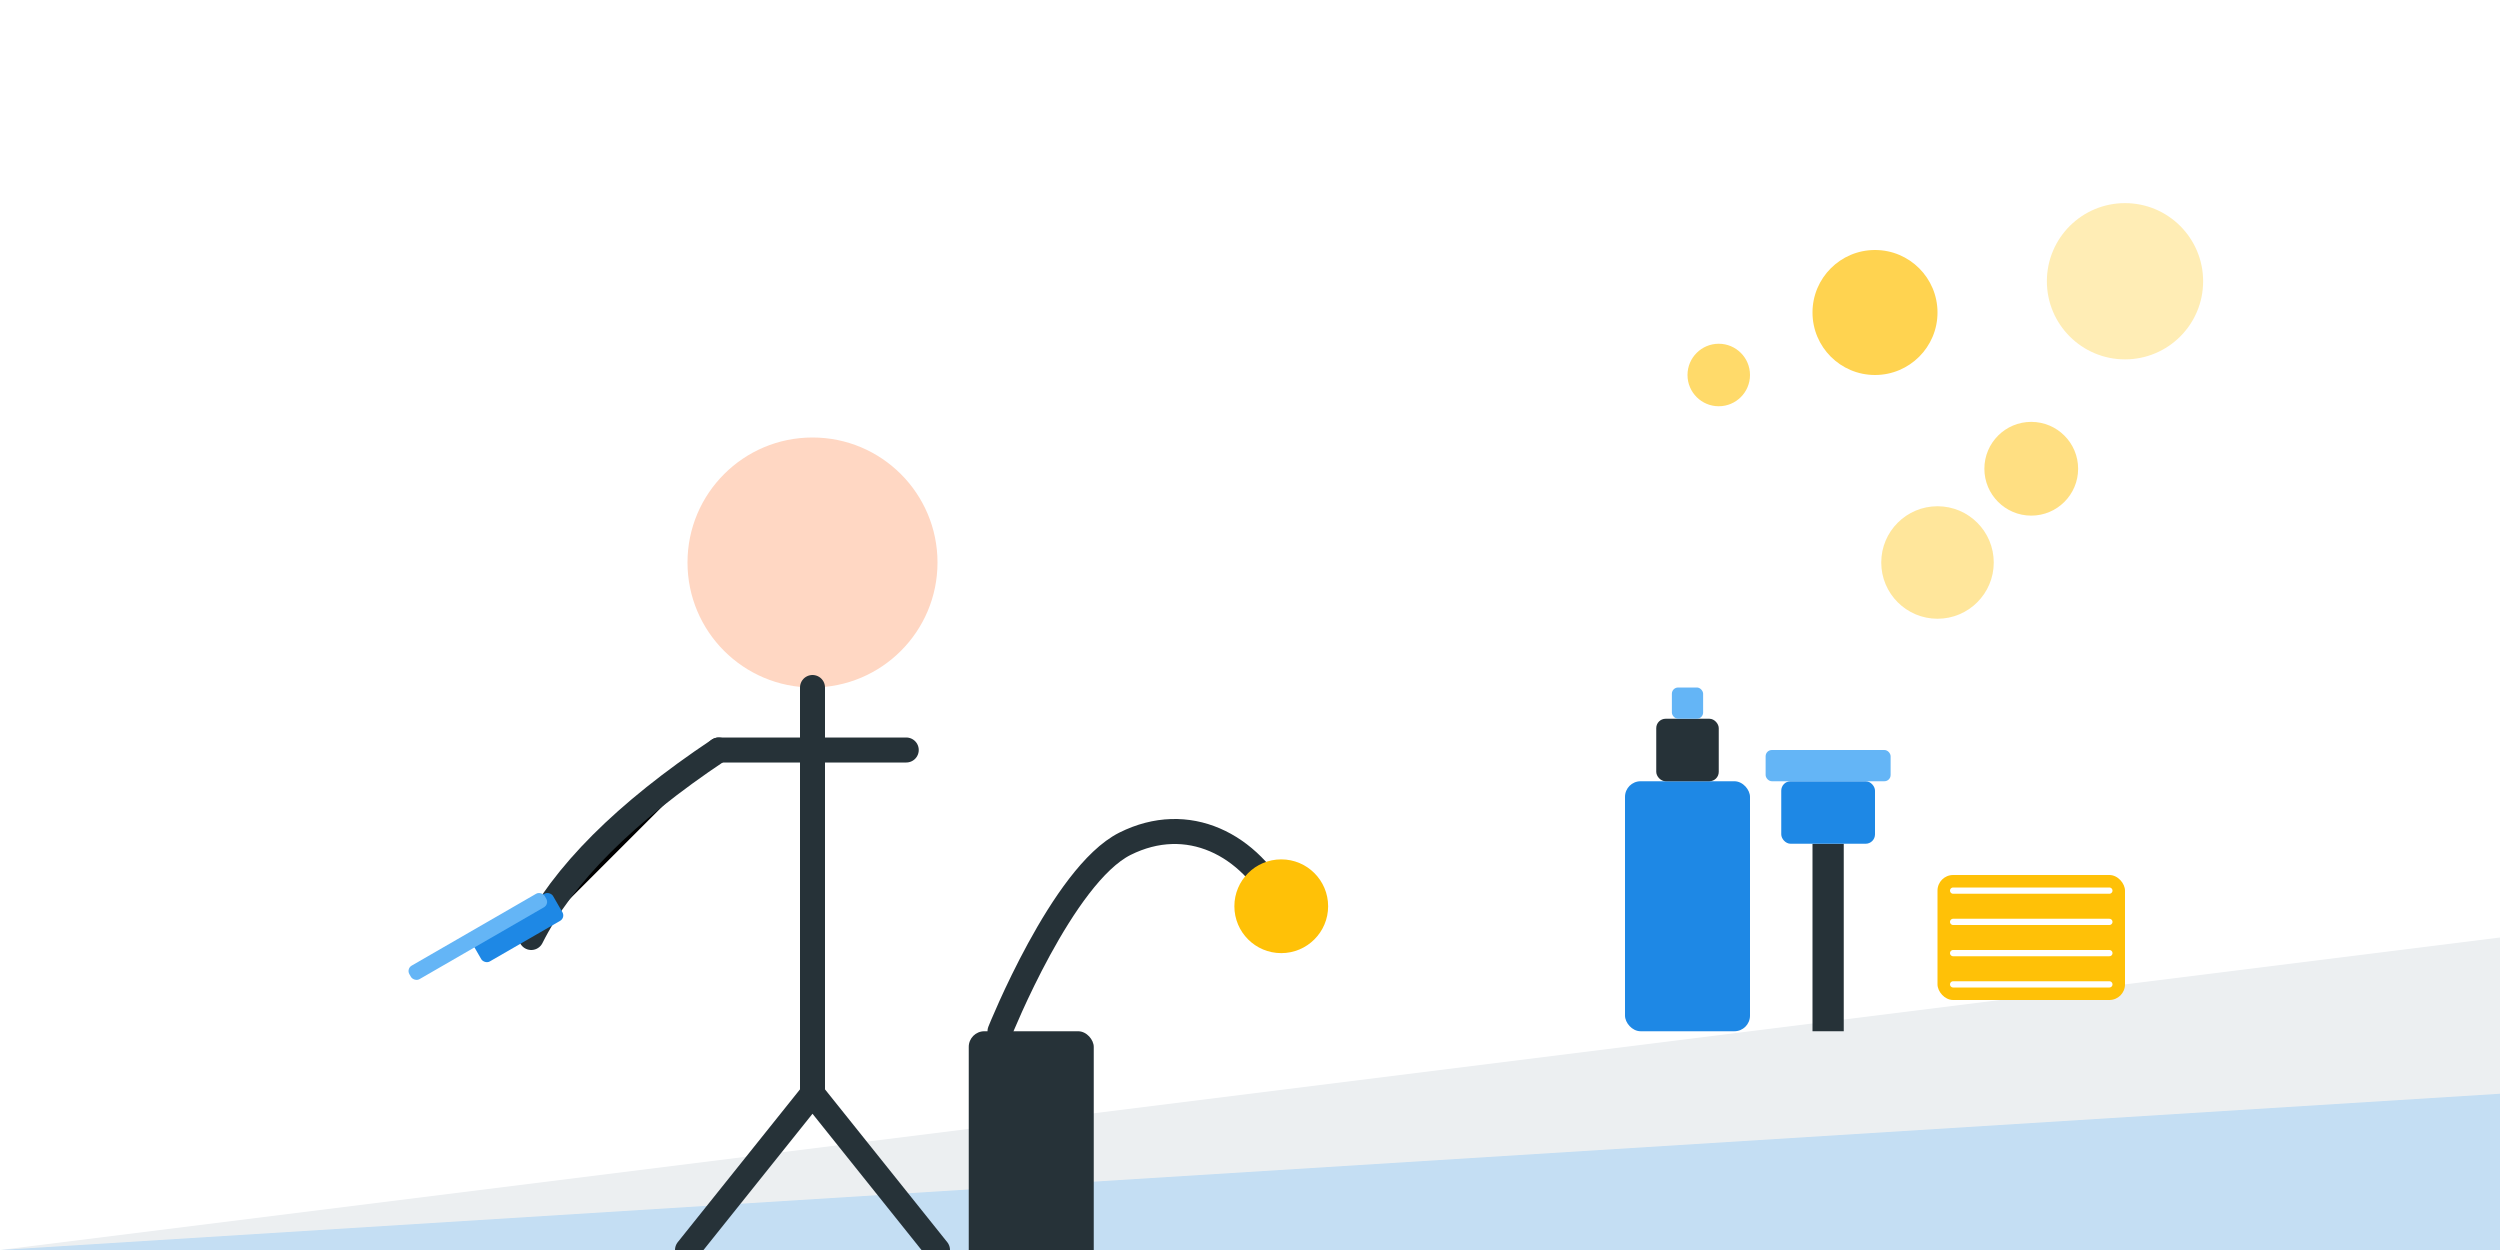
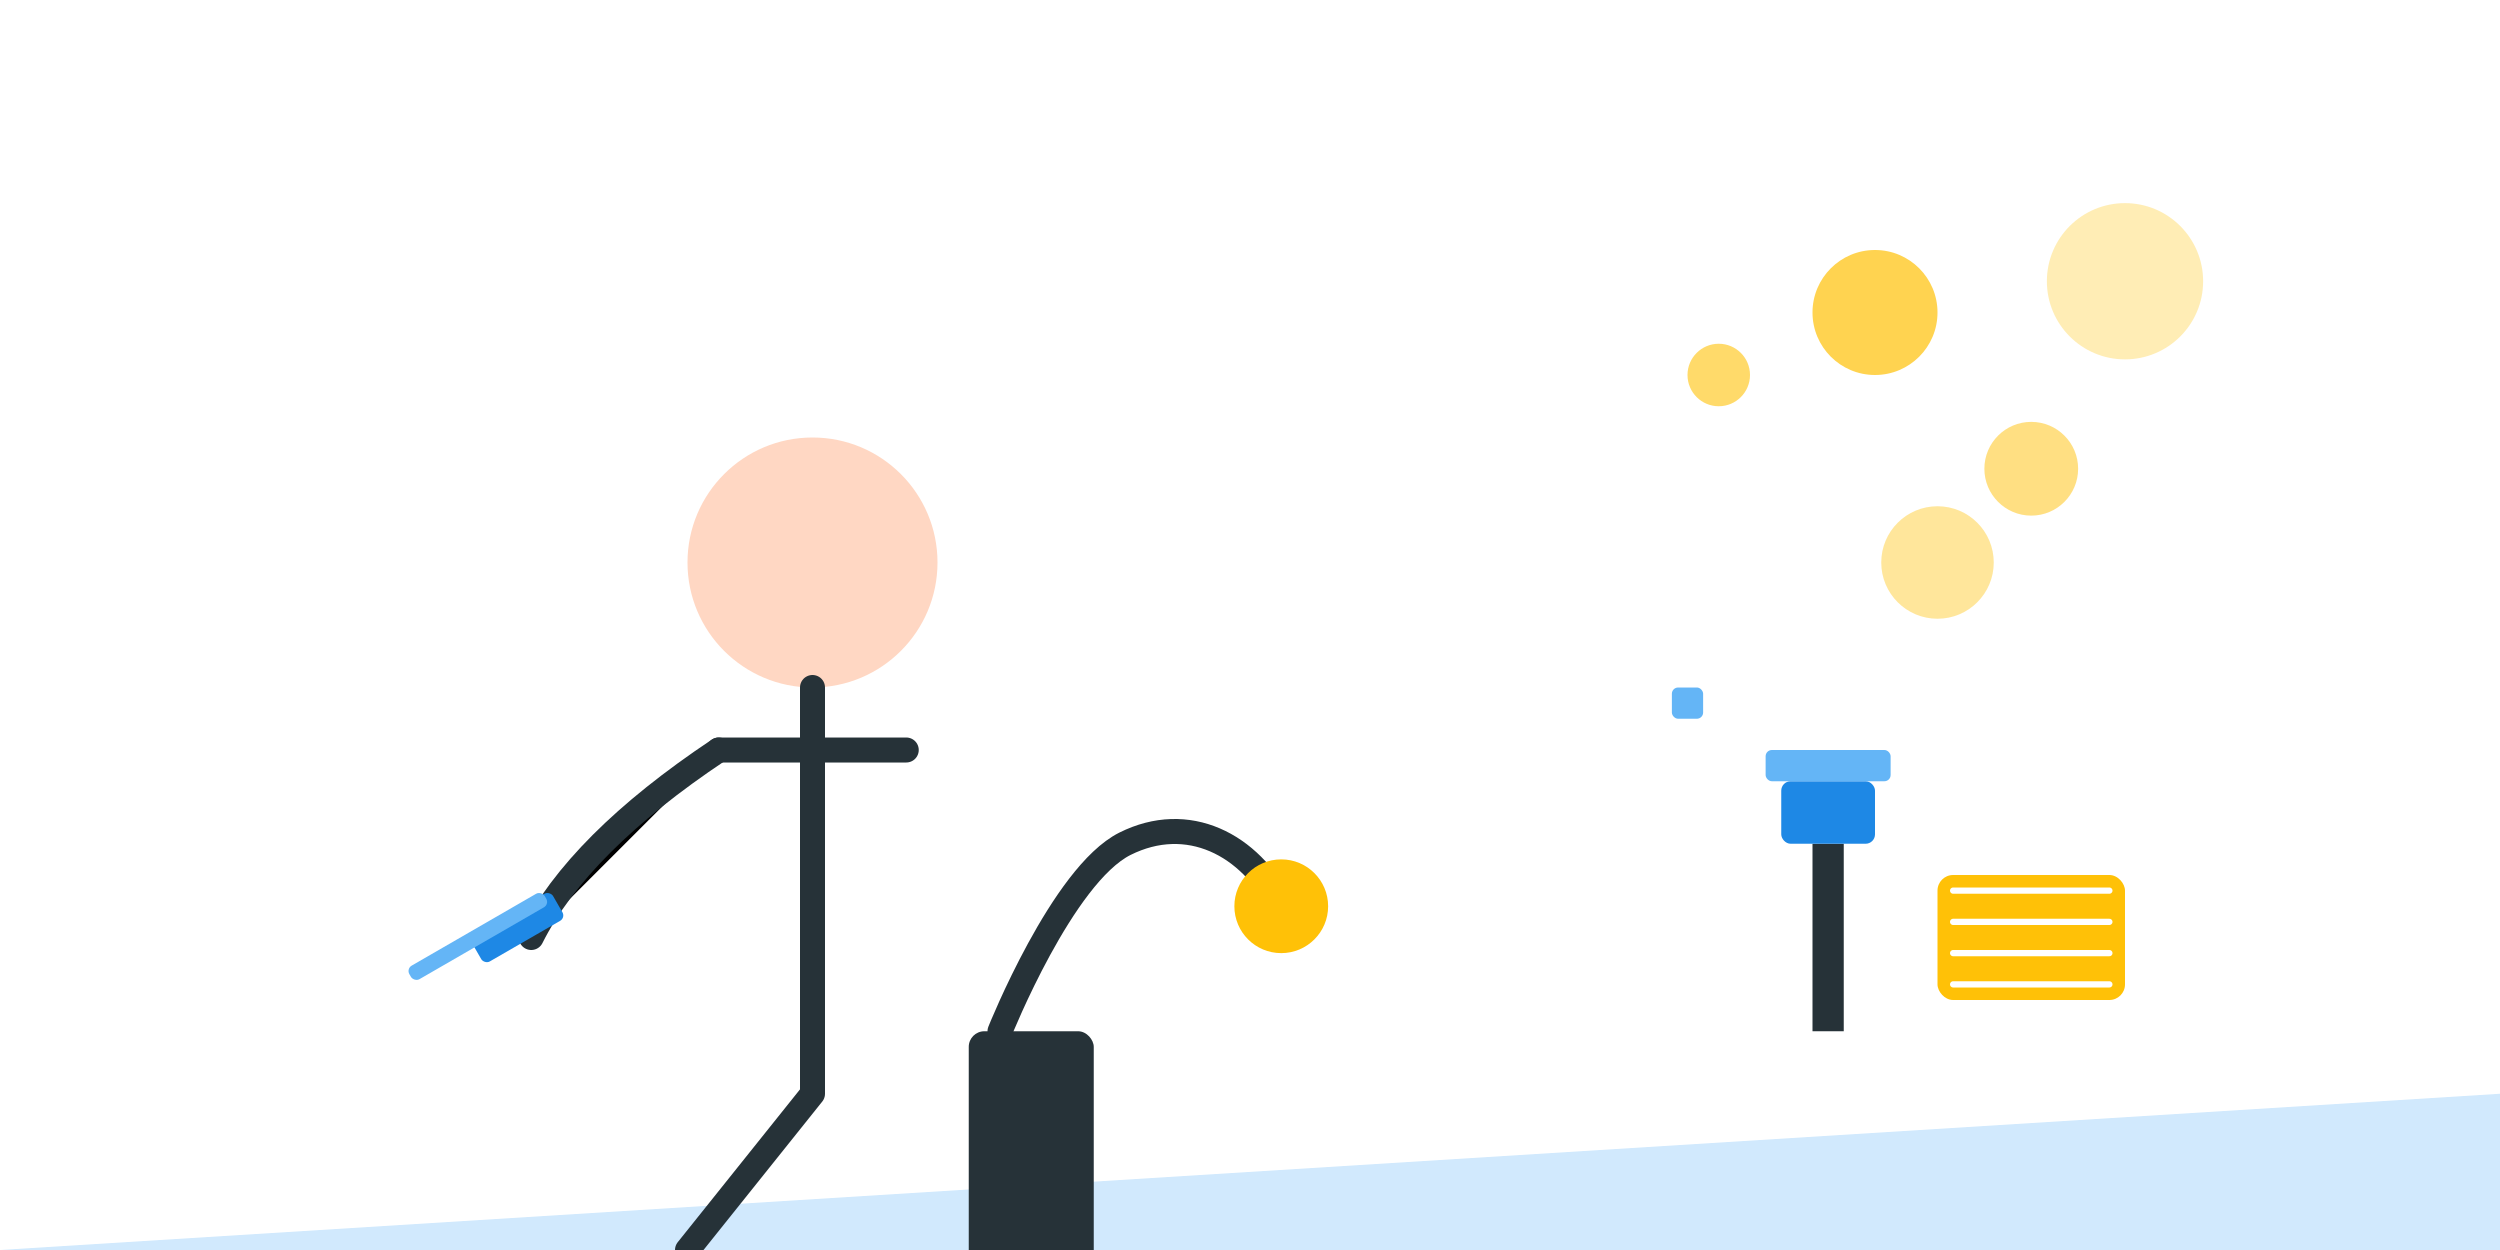
<svg xmlns="http://www.w3.org/2000/svg" width="800" height="400" viewBox="0 0 800 400">
  <style>
    .primary { fill: #1E88E5; }
    .secondary { fill: #64B5F6; }
    .accent { fill: #FFC107; }
    .light { fill: #ECEFF1; }
    .dark { fill: #263238; }
  </style>
  <rect width="800" height="400" fill="#FFFFFF" />
-   <path d="M0,400 L800,300 L800,400 Z" class="light" />
  <path d="M0,400 L800,350 L800,400 Z" class="secondary" opacity="0.3" />
  <g transform="translate(100, 100)">
    <circle cx="160" cy="80" r="40" fill="#FFD7C3" />
-     <path d="M160,120 L160,250 M130,140 L190,140 M120,300 L160,250 M200,300 L160,250" stroke="#263238" stroke-width="8" stroke-linecap="round" />
+     <path d="M160,120 L160,250 M130,140 L190,140 M120,300 L160,250 L160,250" stroke="#263238" stroke-width="8" stroke-linecap="round" />
    <rect x="210" y="230" width="40" height="100" rx="5" fill="#263238" />
    <rect x="200" y="320" width="60" height="20" rx="5" fill="#1E88E5" />
    <path d="M220,230 C220,230 240,180 260,170 C280,160 300,170 310,190" stroke="#263238" stroke-width="8" stroke-linecap="round" fill="none" />
    <circle cx="310" cy="190" r="15" fill="#FFC107" />
    <path d="M130,140 C100,160 80,180 70,200" stroke="#263238" stroke-width="8" stroke-linecap="round" />
    <rect x="50" y="200" width="30" height="10" rx="2" transform="rotate(-30, 50, 200)" fill="#1E88E5" />
    <rect x="30" y="210" width="50" height="5" rx="2" transform="rotate(-30, 30, 210)" fill="#64B5F6" />
  </g>
  <g>
    <circle cx="600" cy="100" r="20" class="accent" opacity="0.7" />
    <circle cx="650" cy="150" r="15" class="accent" opacity="0.5" />
    <circle cx="680" cy="90" r="25" class="accent" opacity="0.3" />
    <circle cx="550" cy="120" r="10" class="accent" opacity="0.6" />
    <circle cx="620" cy="180" r="18" class="accent" opacity="0.4" />
  </g>
  <g transform="translate(500, 220)">
-     <rect x="20" y="30" width="40" height="80" rx="5" class="primary" />
-     <rect x="30" y="10" width="20" height="20" rx="3" class="dark" />
    <rect x="35" y="0" width="10" height="10" rx="2" class="secondary" />
    <rect x="80" y="50" width="10" height="60" class="dark" />
    <rect x="70" y="30" width="30" height="20" rx="3" class="primary" />
    <rect x="65" y="20" width="40" height="10" rx="2" class="secondary" />
    <rect x="120" y="60" width="60" height="40" rx="5" class="accent" />
    <path d="M125,65 L175,65 M125,75 L175,75 M125,85 L175,85 M125,95 L175,95" stroke="#FFFFFF" stroke-width="2" stroke-linecap="round" />
  </g>
</svg>